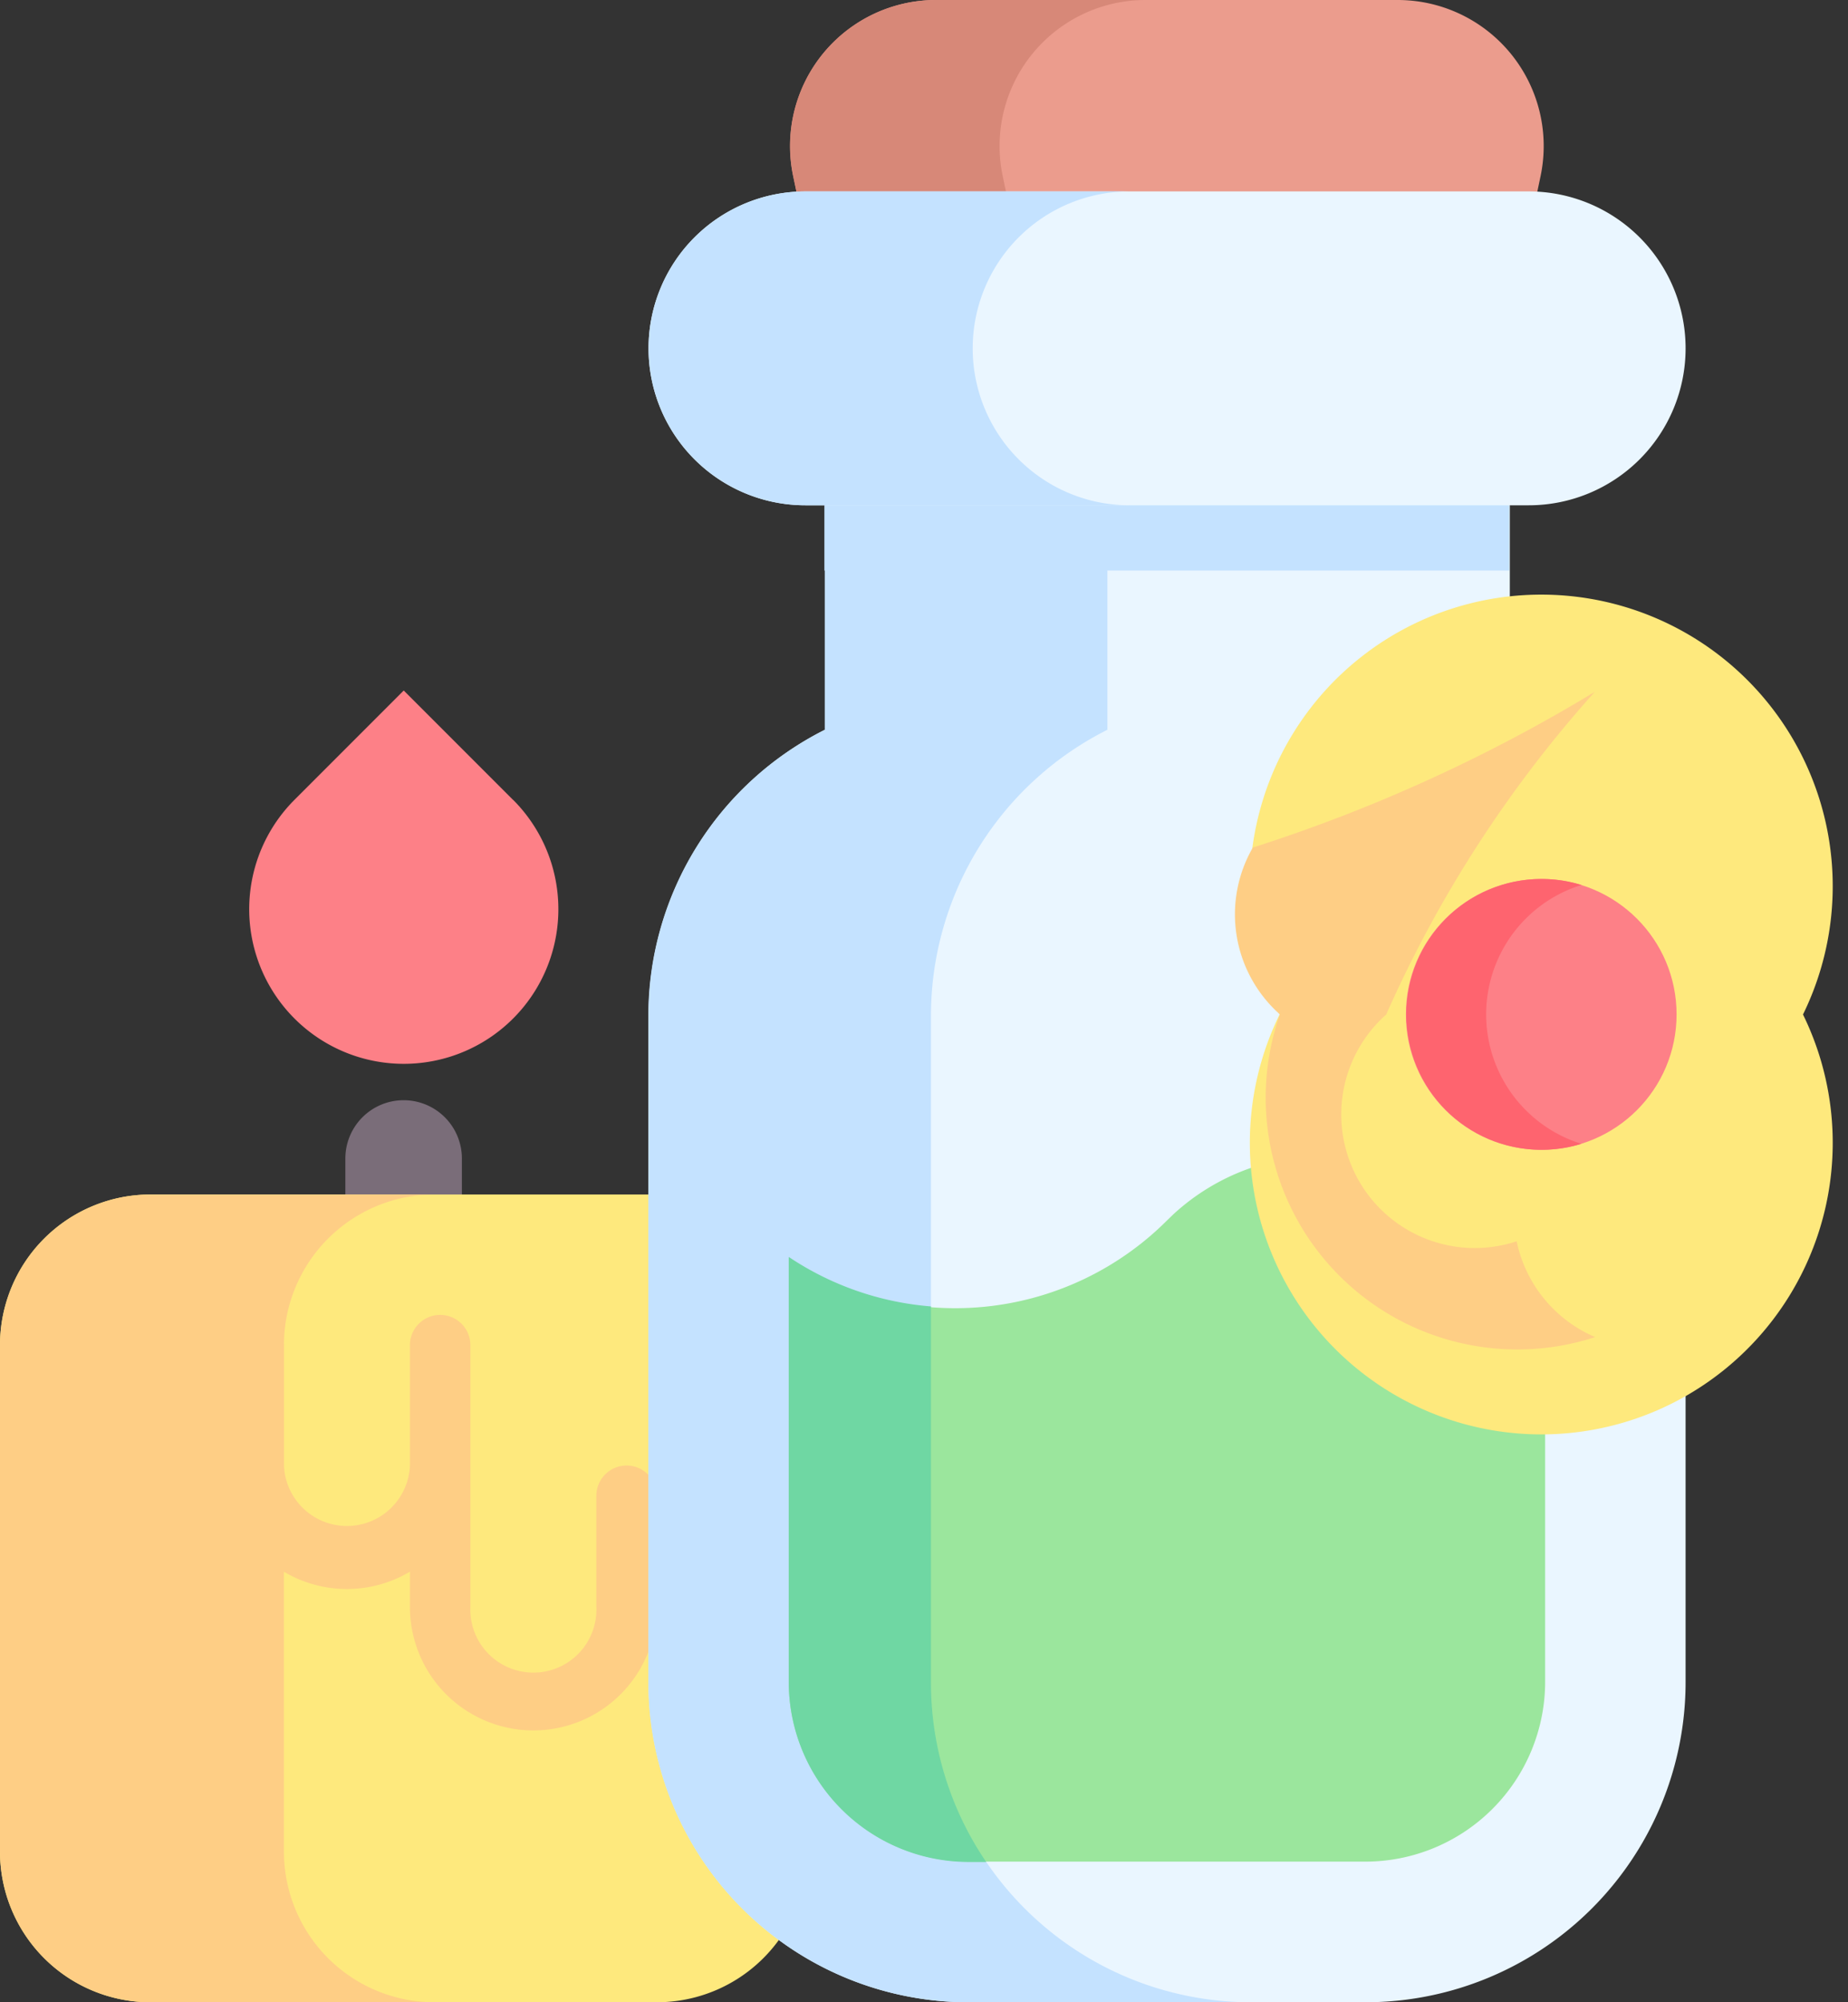
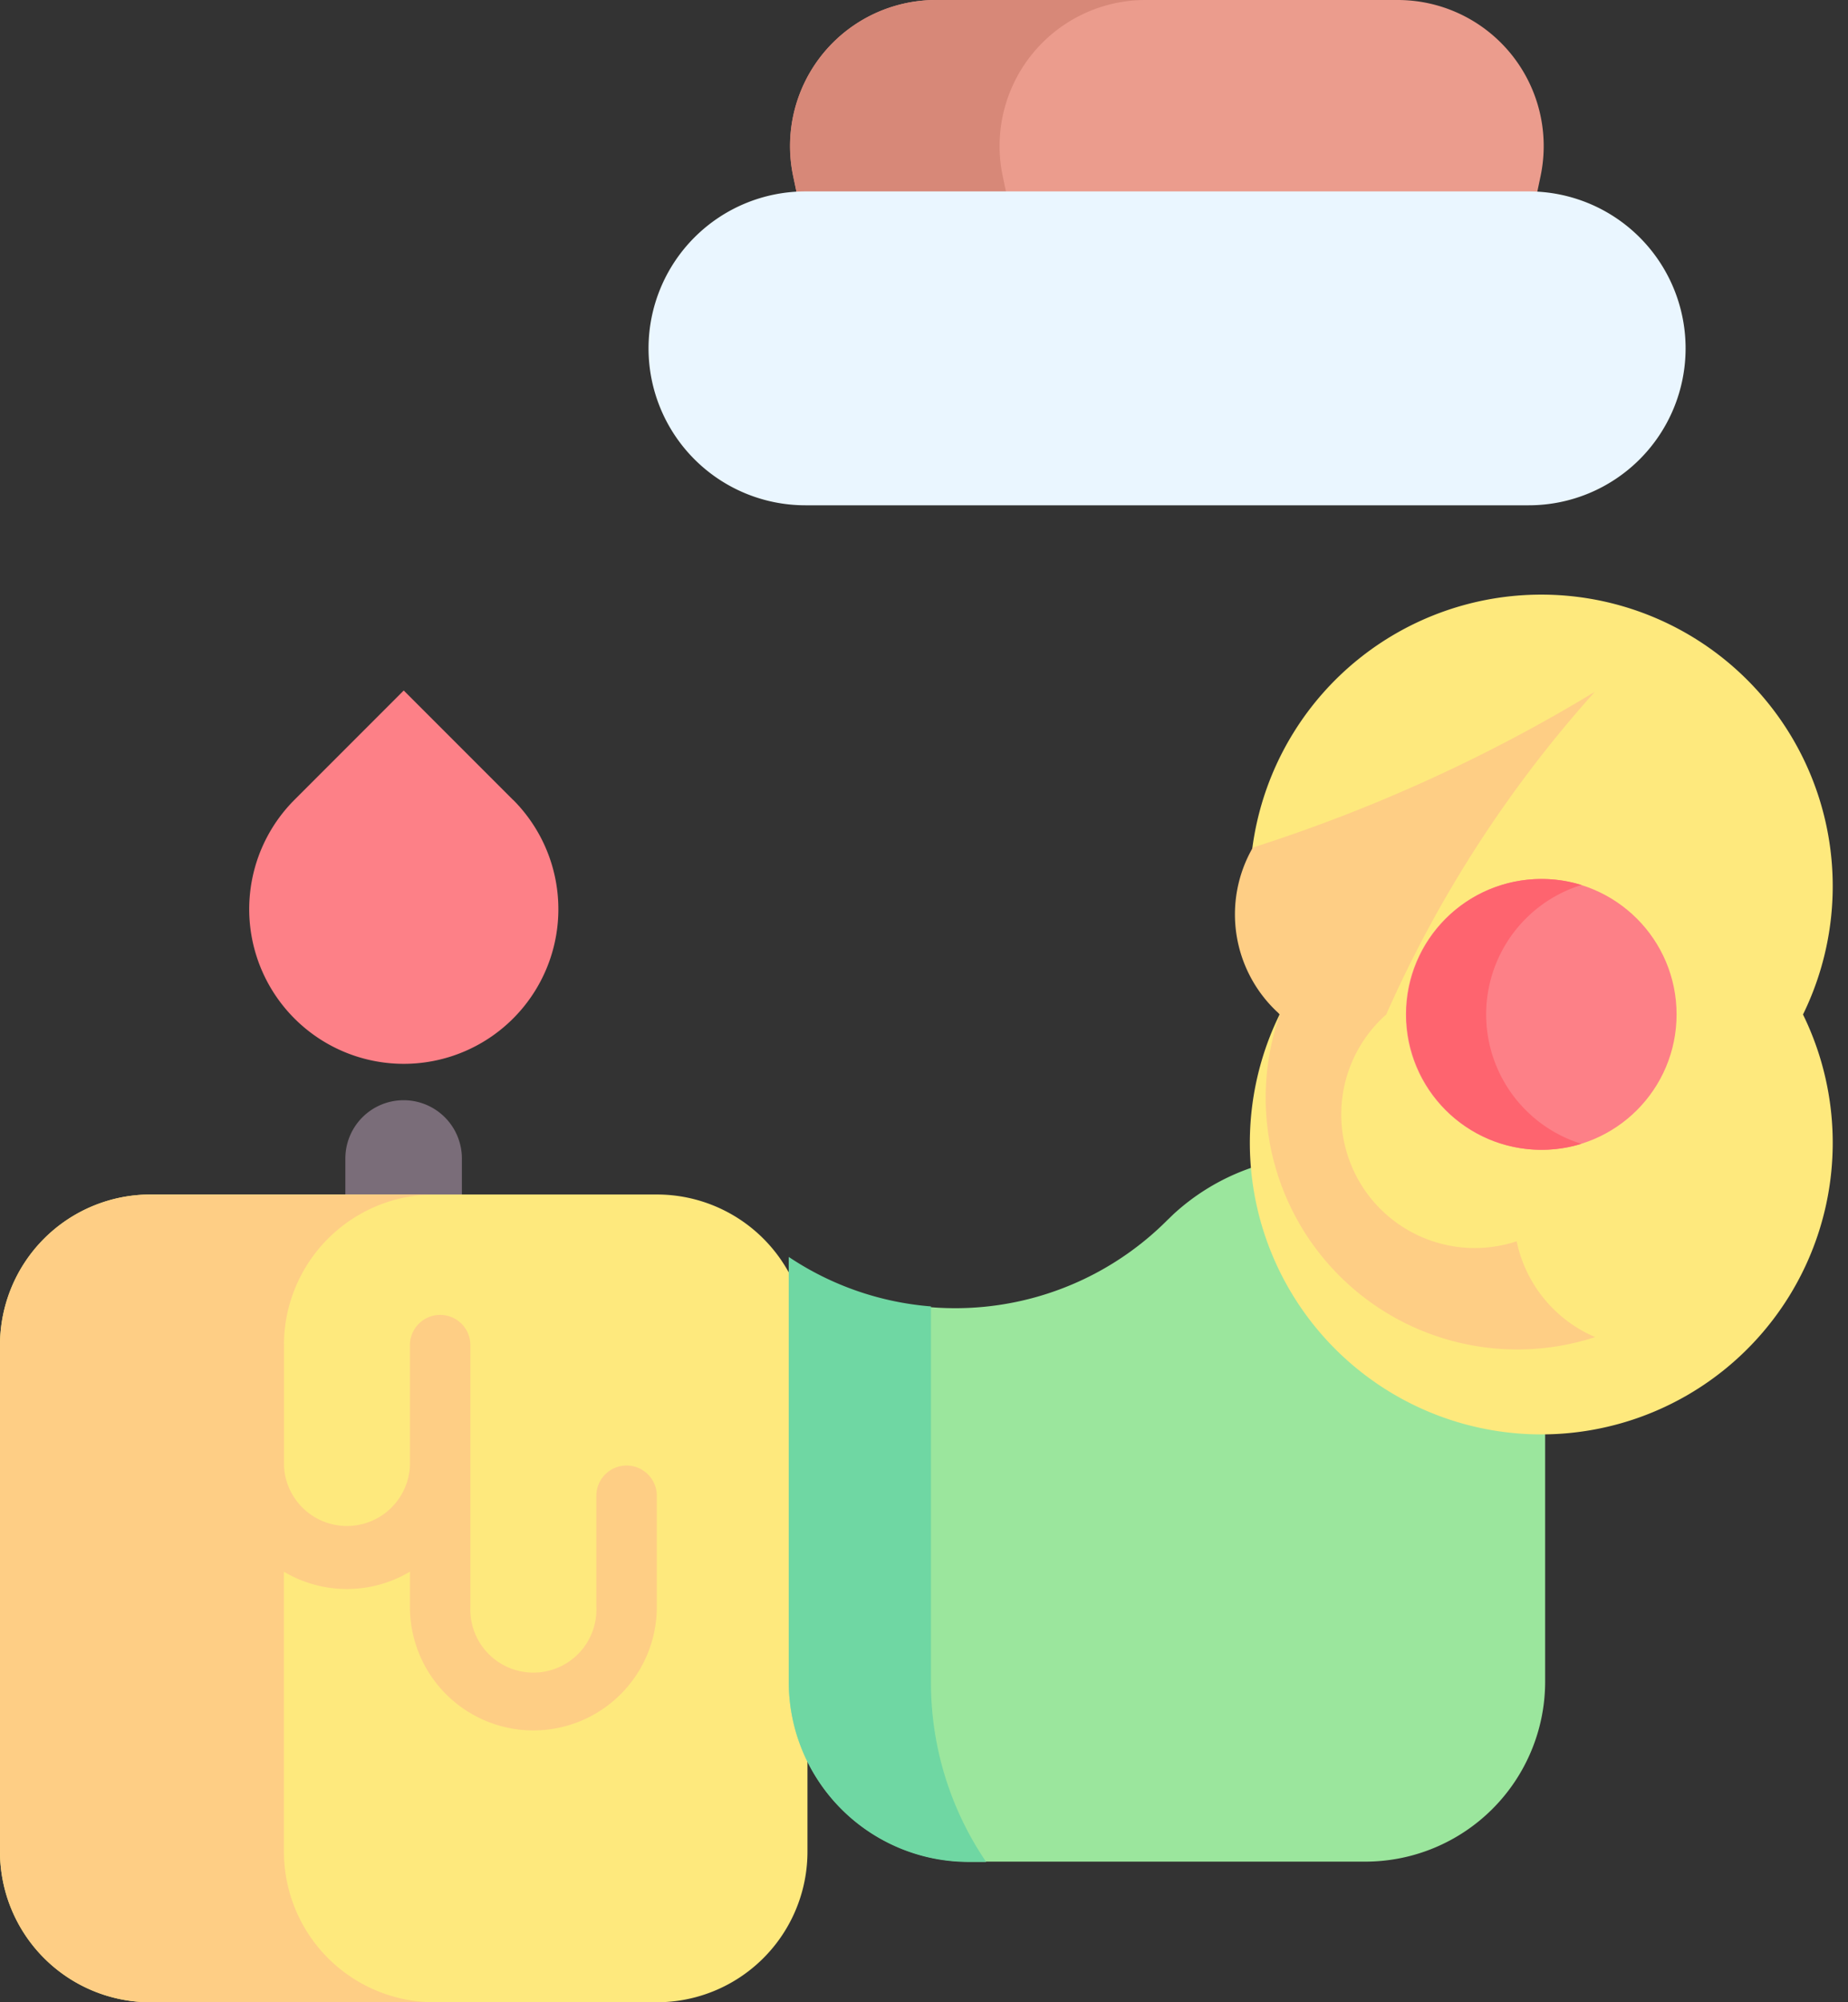
<svg xmlns="http://www.w3.org/2000/svg" width="17" height="18.41" viewBox="0 0 17 18.41">
  <rect x="0" y="0" width="17" height="18.41" fill="#333333" stroke="none" />
  <g transform="translate(-8667.16 -792)">
    <path d="M108.515,281.339a.536.536,0,0,0-.536.536v1.107h1.072v-1.107A.536.536,0,0,0,108.515,281.339Z" transform="translate(8562.358 520.777)" fill="#7a6d79" />
    <path d="M25.651,312.872H20.994a1.385,1.385,0,0,1-1.385-1.385V306.83a1.385,1.385,0,0,1,1.385-1.385h4.658a1.385,1.385,0,0,1,1.385,1.385v4.658A1.385,1.385,0,0,1,25.651,312.872Z" transform="translate(8647.551 497.538)" fill="#fee97d" />
    <path d="M80.52,337.616a.278.278,0,0,0-.278.278v1.022a.58.58,0,1,1-1.159,0v-2.407a.278.278,0,0,0-.556,0v1.107a.58.58,0,0,1-1.159,0v-1.107a.278.278,0,0,0-.556,0v1.107a1.135,1.135,0,0,0,1.715.976v.324a1.135,1.135,0,0,0,2.271,0v-1.022a.278.278,0,0,0-.278-.278Z" transform="translate(8592.404 467.859)" fill="#fece85" />
    <path d="M23.607,312.869H20.995a1.385,1.385,0,0,1-1.385-1.385v-4.657a1.385,1.385,0,0,1,1.385-1.385h2.612a1.385,1.385,0,0,0-1.385,1.385v4.657A1.385,1.385,0,0,0,23.607,312.869Z" transform="translate(8647.55 497.541)" fill="#fece85" />
-     <path d="M195.066,95.218v6.125a2.944,2.944,0,0,1-2.944,2.944H188.47a2.944,2.944,0,0,1-2.944-2.944V95.218a2.943,2.943,0,0,1,1.623-2.631h0V90.523L190.3,89.08l3.149,1.443v2.064h0A2.943,2.943,0,0,1,195.066,95.218Z" transform="translate(8487.6 706.123)" fill="#eaf6ff" />
-     <path d="M236.894,90.523v.6h-6.3v-.6l3.149-1.443Z" transform="translate(8444.15 706.123)" fill="#c4e2ff" />
-     <path d="M191.008,104.29h-2.6a2.944,2.944,0,0,1-2.944-2.944V95.221a2.943,2.943,0,0,1,1.623-2.631h0V90.526l3.149-1.443,1.3.6-1.849.847V92.59h0a2.943,2.943,0,0,0-1.623,2.631v6.125A2.944,2.944,0,0,0,191.008,104.29Z" transform="translate(8487.66 706.12)" fill="#c4e2ff" />
    <path d="M228.1,4.225l.548-2.606A1.343,1.343,0,0,0,227.336,0h-4.249a1.343,1.343,0,0,0-1.314,1.619l.548,2.606" transform="translate(8452.684 792)" fill="#eb9c8d" />
    <path d="M223.7,1.619l.548,2.606h-1.928l-.548-2.606A1.343,1.343,0,0,1,223.088,0h1.928A1.343,1.343,0,0,0,223.7,1.619Z" transform="translate(8452.684 792)" fill="#d78878" />
    <path d="M193.619,51.842h-6.654a1.443,1.443,0,0,1,0-2.886h6.654a1.443,1.443,0,0,1,0,2.886Z" transform="translate(8487.604 744.804)" fill="#eaf6ff" />
-     <path d="M189.947,51.837h-2.982a1.443,1.443,0,1,1,0-2.886h2.982a1.443,1.443,0,1,0,0,2.886Z" transform="translate(8487.604 744.809)" fill="#c4e2ff" />
    <path d="M228.375,297.2V300a1.655,1.655,0,0,1-1.653,1.653H223.07A1.655,1.655,0,0,1,221.417,300V296.1a2.756,2.756,0,0,0,3.479-.342l.06-.058A2.039,2.039,0,0,1,228.375,297.2Z" transform="translate(8452.999 507.464)" fill="#9be69d" />
    <path d="M223.233,327.063h-.163a1.655,1.655,0,0,1-1.653-1.653V321.5a2.741,2.741,0,0,0,1.308.455v3.451A2.929,2.929,0,0,0,223.233,327.063Z" transform="translate(8452.999 482.057)" fill="#6fd7a3" />
    <path d="M340.663,177.156a2.681,2.681,0,1,0-4.815,0,2.681,2.681,0,1,0,4.815,0Z" transform="translate(8343.083 624.172)" fill="#fee97d" />
    <path d="M338.035,179.239a1.228,1.228,0,0,1-1.2-2.085,11.25,11.25,0,0,1,1.919-2.967,14.666,14.666,0,0,1-3.146,1.432,1.229,1.229,0,0,0,.249,1.534,2.314,2.314,0,0,0,2.9,2.967A1.23,1.23,0,0,1,338.035,179.239Z" transform="translate(8343.077 624.174)" fill="#fece85" />
    <circle cx="1.245" cy="1.245" r="1.245" transform="translate(8680.093 800.082)" fill="#fd8087" />
    <path d="M380.89,227.21a1.245,1.245,0,1,1,0-2.38,1.246,1.246,0,0,0,0,2.38Z" transform="translate(8300.818 575.307)" fill="#fe646f" />
    <path d="M85.769,177.57l-1.005-1.005-1.005,1.005a1.422,1.422,0,1,0,2.011,0Z" transform="translate(8586.11 621.784)" fill="#fd8087" />
  </g>
</svg>